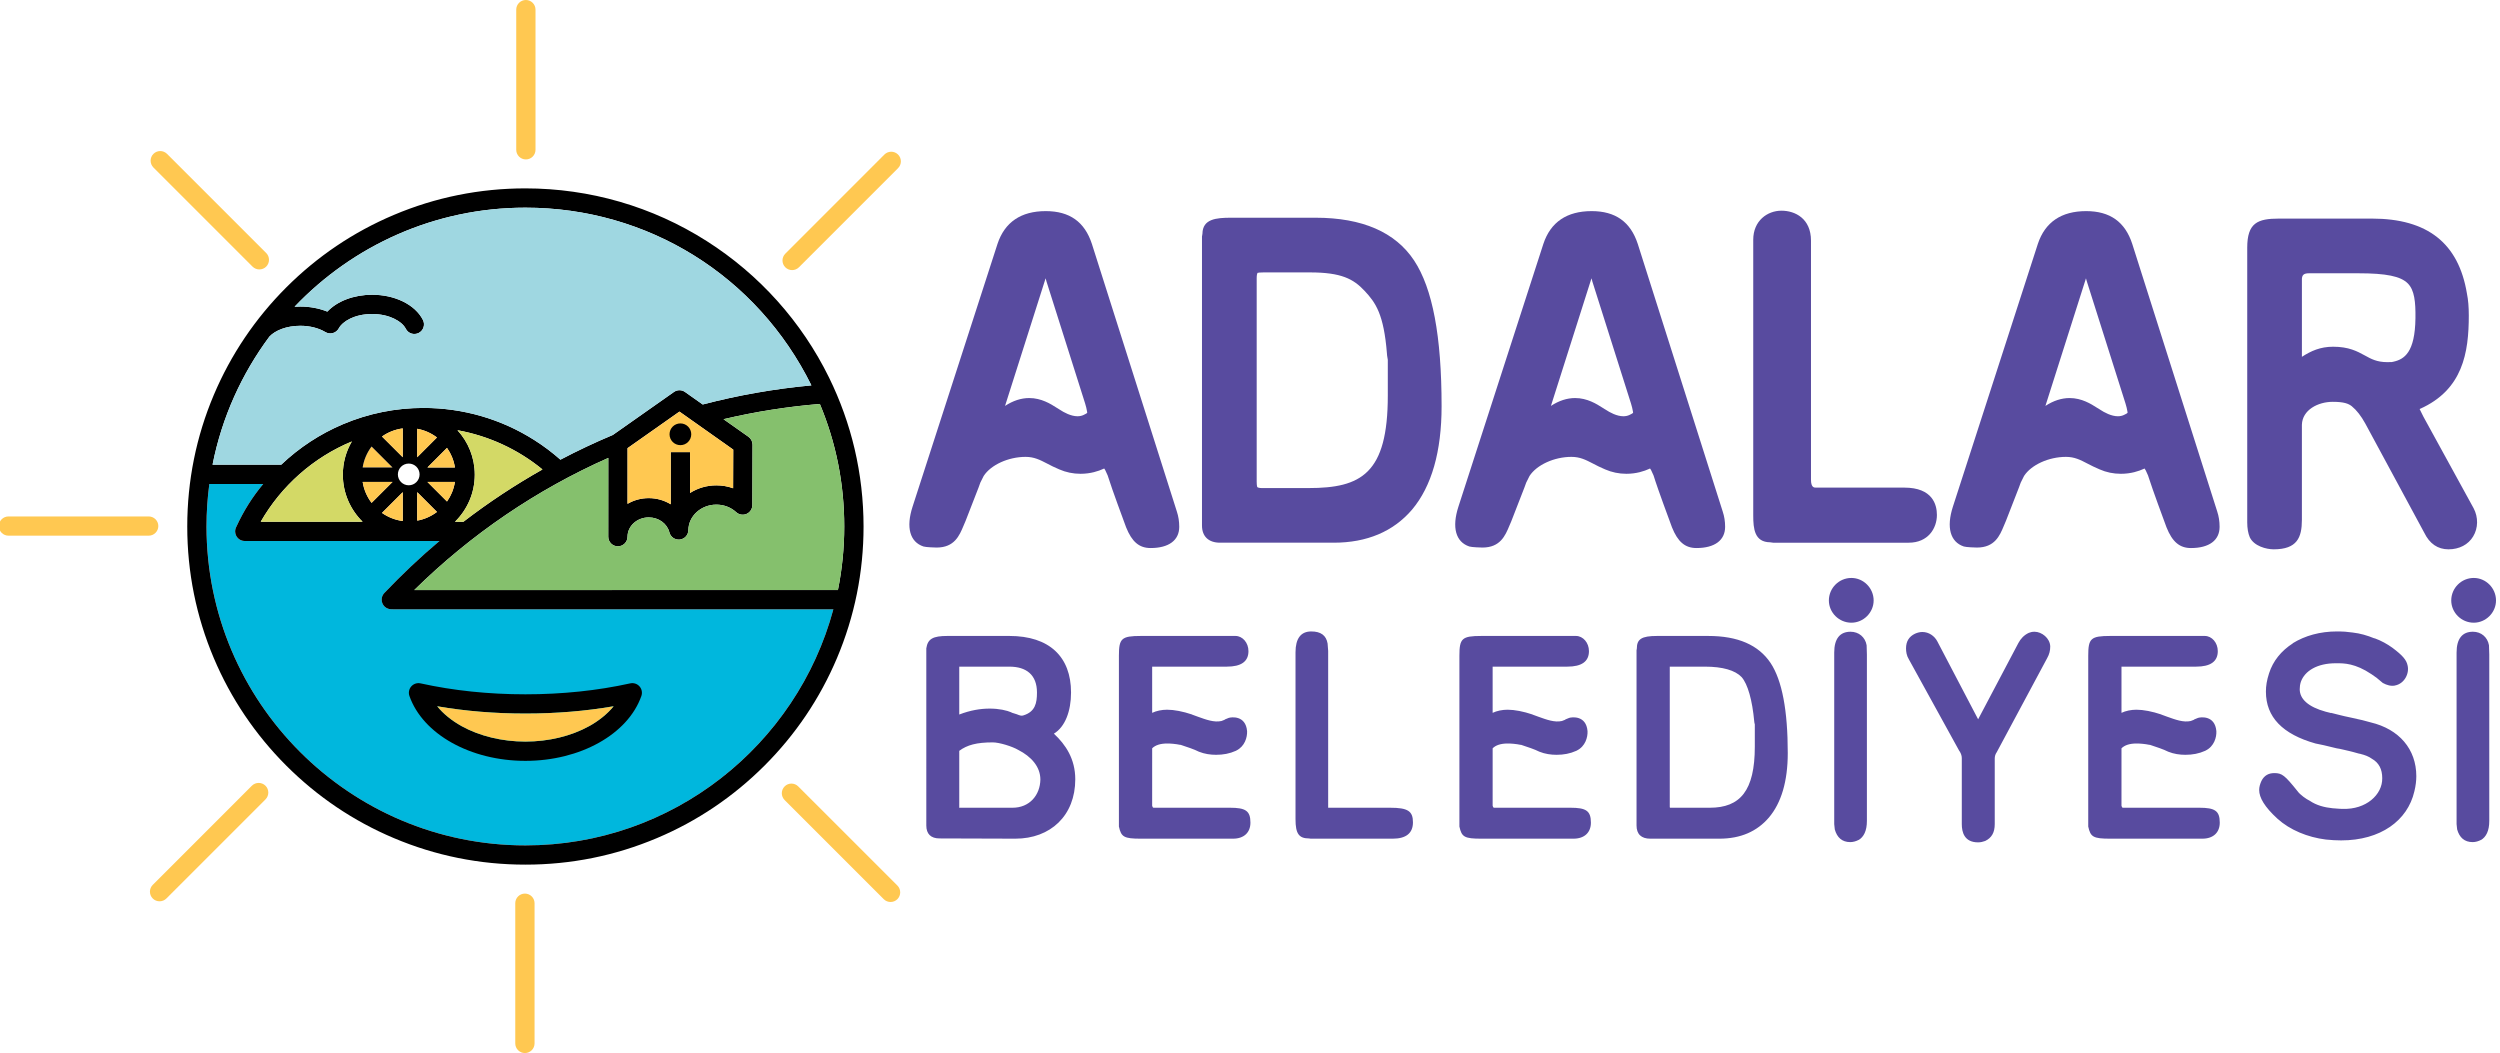
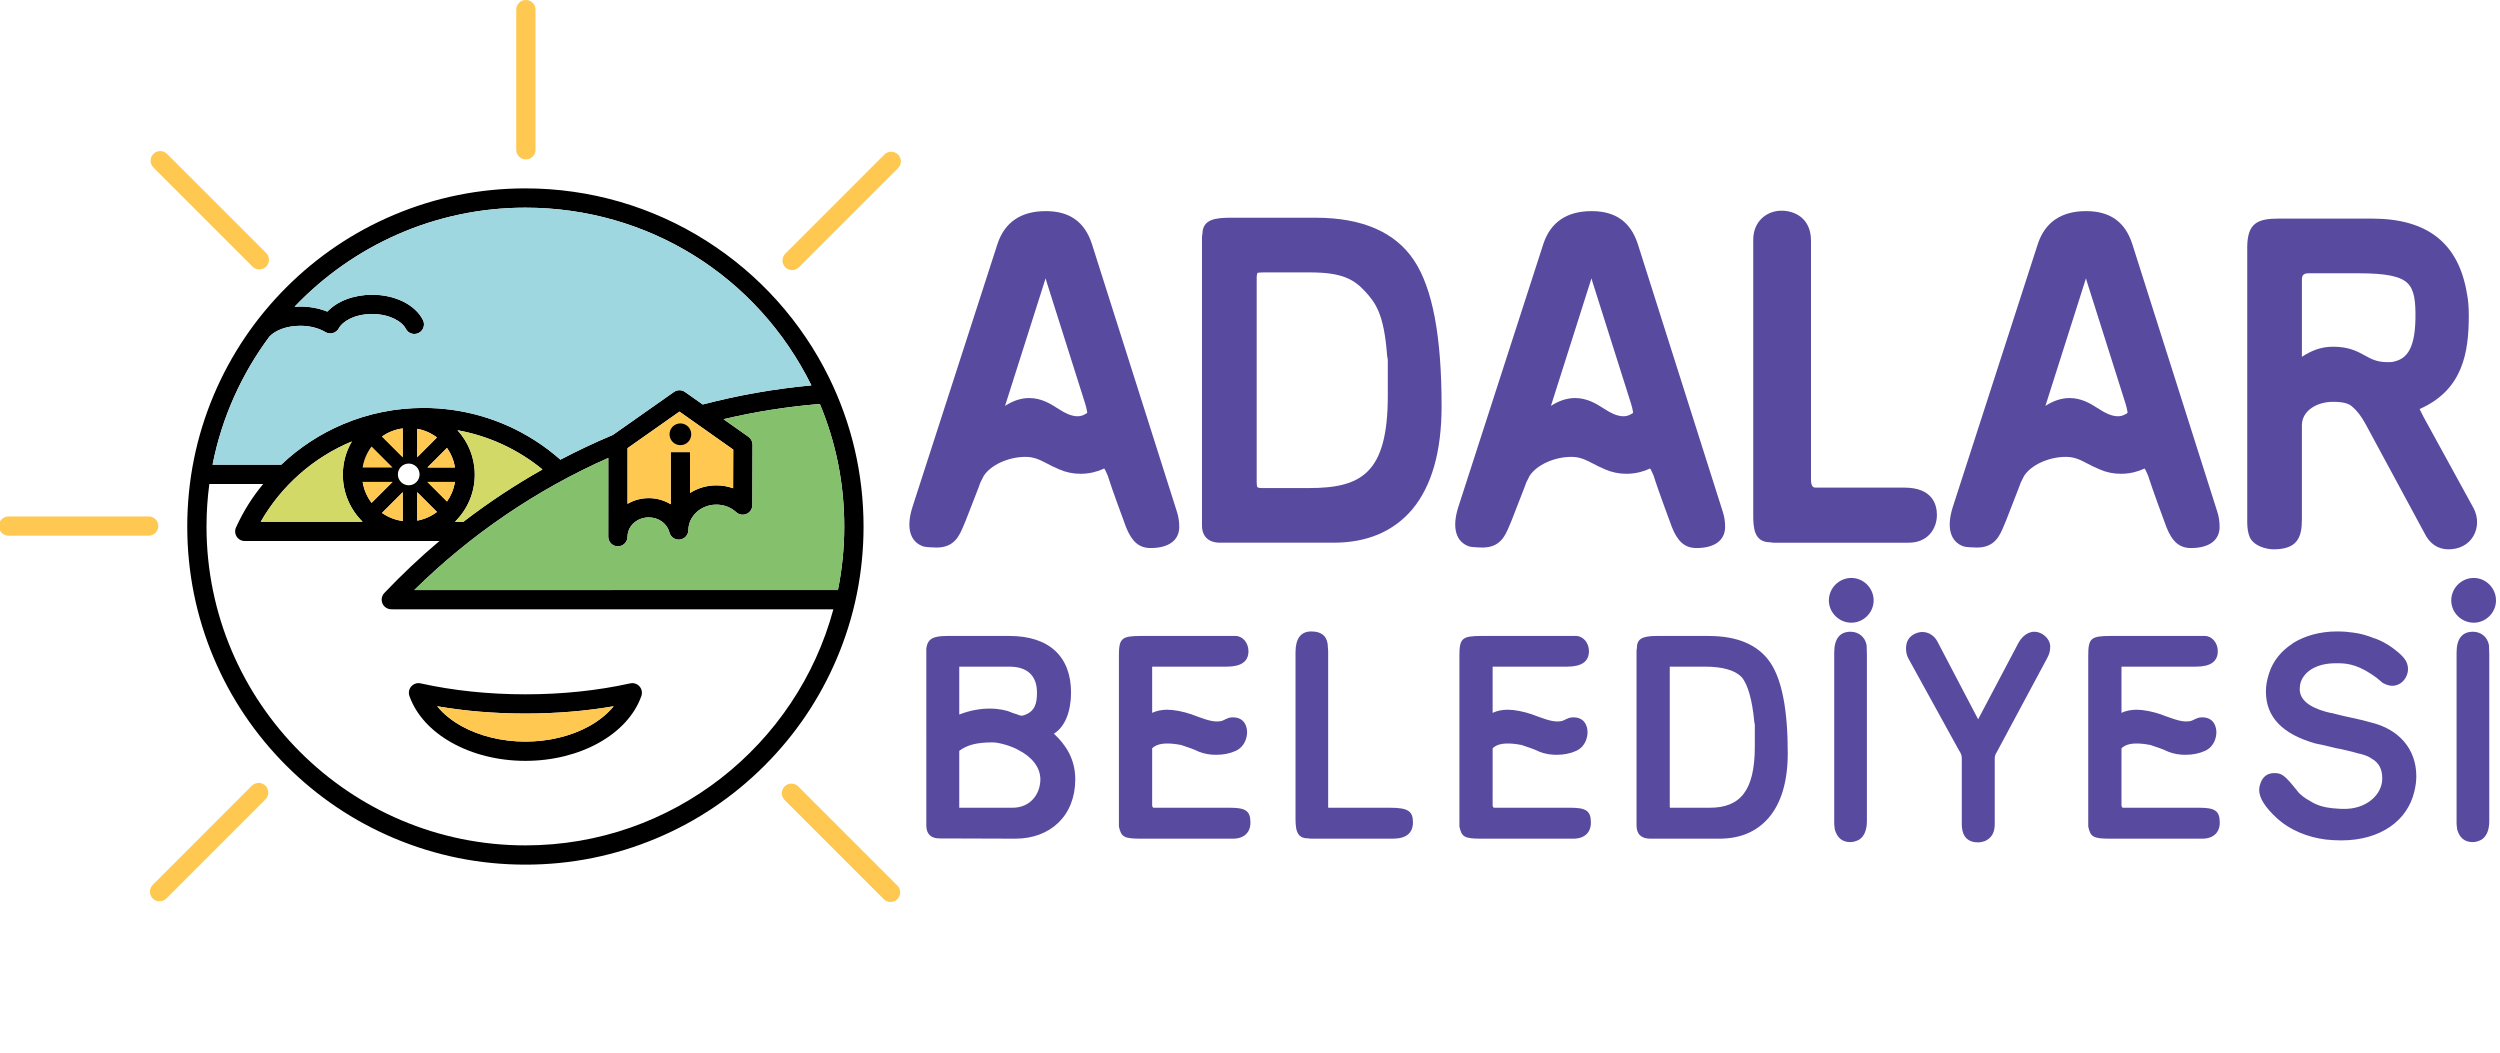
<svg xmlns="http://www.w3.org/2000/svg" version="1.1" id="Layer_1" x="0px" y="0px" width="800px" height="336.979px" viewBox="0 0 800 336.979" enable-background="new 0 0 800 336.979" xml:space="preserve">
-   <path fill="#00B7DD" d="M125.731,194.98h140.947c-11.699,43.459-51.442,75.544-98.55,75.544  c-56.27,0-102.037-45.778-102.037-102.047c0-4.61,0.309-9.15,0.898-13.617h17.244c-3.443,4.146-6.256,8.584-8.578,13.639  c-0.258,0.456-0.413,0.992-0.413,1.545c0,1.704,1.363,3.086,3.034,3.086h62.352c-6.149,5.192-12.045,10.732-17.644,16.646  c-1.175,1.239-1.129,3.173,0.115,4.354c0.593,0.564,1.351,0.844,2.114,0.844c0.063,0,0.124,0,0.202,0  C125.519,194.973,125.628,194.98,125.731,194.98" />
  <rect x="224.688" y="144.636" width="6.169" height="8.253" />
  <rect x="204.188" y="144.626" width="6.169" height="8.17" />
  <path fill="#FFC851" d="M47.577,171.418H2.719c-1.697,0-3.085-1.391-3.085-3.084c0-1.7,1.388-3.073,3.085-3.073h44.858  c1.705,0,3.086,1.373,3.086,3.073C50.664,170.027,49.282,171.418,47.577,171.418" />
  <path fill="#FFC851" d="M171.364,3.087v44.847c0,1.701-1.382,3.084-3.085,3.084c-1.702,0-3.084-1.383-3.084-3.084V3.087  c0-1.706,1.382-3.087,3.084-3.087C169.981,0,171.364,1.381,171.364,3.087" />
-   <path fill="#FFC851" d="M171.059,289.033v44.86c0,1.701-1.388,3.085-3.09,3.085c-1.697,0-3.084-1.384-3.084-3.085v-44.86  c0-1.7,1.387-3.084,3.084-3.084C169.671,285.949,171.059,287.333,171.059,289.033" />
  <path fill="#FFC851" d="M282.8,287.735l-31.716-31.716c-1.207-1.216-1.207-3.157,0-4.366c1.192-1.206,3.146-1.206,4.348,0  l31.732,31.718c1.202,1.205,1.202,3.156,0,4.364C285.956,288.939,284,288.939,282.8,287.735" />
  <path fill="#FFC851" d="M80.815,85.322L49.1,53.607c-1.205-1.216-1.205-3.167,0-4.364c1.192-1.208,3.147-1.208,4.354,0  l31.724,31.715c1.203,1.195,1.203,3.159,0,4.364C83.972,86.519,82.021,86.519,80.815,85.322" />
  <path fill="#FFC851" d="M287.375,53.815L255.659,85.53c-1.201,1.205-3.157,1.205-4.365,0c-1.2-1.2-1.2-3.148,0-4.353l31.716-31.726  c1.207-1.2,3.162-1.2,4.364,0C288.582,50.659,288.582,52.616,287.375,53.815" />
  <path fill="#FFC851" d="M84.957,255.804l-31.714,31.712c-1.208,1.2-3.162,1.2-4.364,0c-1.203-1.196-1.203-3.155,0-4.354  l31.715-31.726c1.207-1.203,3.156-1.203,4.363,0C86.16,252.634,86.16,254.597,84.957,255.804" />
  <path d="M204.641,219.643c0.739,0.834,0.969,2.01,0.603,3.063c-4.291,12.239-19.555,20.77-37.116,20.77  c-17.558,0-32.823-8.53-37.114-20.77c-0.369-1.053-0.135-2.229,0.602-3.063c0.738-0.838,1.883-1.207,2.972-0.962  c10.467,2.313,21.749,3.5,33.541,3.5c11.783,0,23.073-1.187,33.532-3.5C202.758,218.436,203.889,218.794,204.641,219.643   M188.531,232.371c3.198-1.785,5.861-3.949,7.836-6.374c-8.976,1.56-18.448,2.341-28.239,2.341c-9.791,0-19.262-0.781-28.238-2.341  c1.977,2.425,4.629,4.599,7.836,6.374c5.737,3.182,12.985,4.943,20.402,4.943C175.537,237.314,182.784,235.553,188.531,232.371" />
  <path fill="#FFC851" d="M196.361,226.009c-1.964,2.401-4.626,4.577-7.839,6.362c-5.738,3.182-12.985,4.933-20.399,4.933  c-7.407,0-14.654-1.751-20.401-4.933c-3.199-1.785-5.866-3.961-7.827-6.362c8.977,1.548,18.442,2.329,28.228,2.329  C177.915,228.338,187.381,227.557,196.361,226.009" />
  <path fill="#584B9F" d="M376.587,163.671l-27.186-85.634c-2.312-7.054-7.129-10.48-14.748-10.48  c-7.933,0-13.128,3.517-15.445,10.461l-27.189,84.126c-2.146,6.646-0.866,11.276,3.487,12.731c0.747,0.247,3.759,0.341,4.205,0.341  c5.715,0,7.309-3.849,8.601-6.943c0.198-0.475,0.386-0.949,0.596-1.4l0.011-0.045l0.025-0.03l4.215-10.845l0.546-1.516l1.07-2.127  c2.288-3.548,7.914-6.113,13.396-6.113c2.763,0,4.605,0.954,6.927,2.154c1.109,0.589,2.379,1.238,3.859,1.849  c2.126,0.928,4.416,1.412,6.803,1.412c3.199,0,5.749-0.855,7.321-1.581l0.244-0.12c0.201,0.224,0.53,0.795,1.139,2.255  c0.045,0.115,0.088,0.25,0.159,0.485c0.351,1.118,1.28,4.064,5.735,16.104c1.863,4.635,4.196,6.616,7.832,6.616  c5.819,0,9.165-2.477,9.165-6.789C377.354,166.828,377.102,165.231,376.587,163.671 M347.906,132.1v0.013  c-0.213,0.203-0.3,0.246-1.147,0.669c-0.566,0.275-1.231,0.421-1.948,0.421c-2.095,0-4.304-1.186-5.785-2.167l-0.03-0.03  l-0.041-0.011c-0.265-0.155-0.562-0.338-0.877-0.546c-1.805-1.158-4.839-3.074-8.72-3.074c-2.584,0-5.184,0.844-7.74,2.516  c0-0.018,0.009-0.042,0.019-0.072l12.68-39.875c0.103-0.352,0.201-0.64,0.274-0.888c0.071,0.227,0.148,0.504,0.232,0.805v0.04  l0.012,0.042l12.403,39.164c0.314,0.959,0.465,1.751,0.581,2.373l0.06,0.331c0.016,0.072,0.016,0.133,0.016,0.206  C347.906,132.038,347.906,132.07,347.906,132.1" />
  <path fill="#584B9F" d="M452.506,83.342c-6.001-9.059-16.601-13.671-31.504-13.671h-27.048c-4.796,0-9.11,0.392-9.173,5.116  l-0.12,0.744l-0.028,0.114v0.101v2.538v85.944v2.529v1.41c0,3.501,2.115,5.498,5.793,5.498h4.799h31.556  c10.627,0,19.061-3.557,25.072-10.58c6.273-7.462,9.455-18.592,9.455-33.102C461.308,107.566,458.434,92.317,452.506,83.342   M444.098,115.14v2.021v2.54v6.899c0,25-8.539,29.581-25.353,29.581h-14.934c-0.744,0-1.277-0.124-1.492-0.329  c0.014,0-0.179-0.352-0.179-1.776V88.985c0-0.999,0.163-1.465,0.255-1.661c0.21-0.064,0.736-0.154,1.973-0.154h14.804  c10.069,0,13.929,2.084,17.519,5.924c3.547,3.804,6.128,7.456,7.131,20.041c0,0.365,0.063,0.715,0.138,1.178  C444,114.553,444.053,114.828,444.098,115.14" />
  <path fill="#584B9F" d="M551.261,163.671l-27.181-85.634c-2.316-7.054-7.134-10.48-14.747-10.48  c-7.947,0-13.136,3.517-15.446,10.461l-27.196,84.126c-2.146,6.646-0.863,11.276,3.489,12.731c0.747,0.247,3.758,0.341,4.202,0.341  c5.718,0,7.312-3.849,8.603-6.943c0.188-0.475,0.391-0.949,0.603-1.4l0.008-0.045l0.021-0.03l4.217-10.845l0.552-1.516l1.062-2.127  c2.298-3.548,7.914-6.113,13.395-6.113c2.771,0,4.607,0.954,6.935,2.154c1.12,0.589,2.378,1.238,3.853,1.849  c2.129,0.928,4.414,1.412,6.806,1.412c3.204,0,5.745-0.855,7.325-1.581l0.242-0.12c0.203,0.224,0.526,0.795,1.142,2.255  c0.04,0.115,0.083,0.25,0.158,0.485c0.346,1.118,1.275,4.064,5.735,16.104c1.858,4.635,4.194,6.616,7.827,6.616  c5.822,0,9.171-2.477,9.171-6.789C552.035,166.828,551.784,165.231,551.261,163.671 M522.581,132.1v0.013  c-0.214,0.203-0.294,0.246-1.14,0.669c-0.572,0.275-1.242,0.421-1.959,0.421c-2.091,0-4.299-1.186-5.773-2.167l-0.033-0.03  l-0.047-0.011c-0.263-0.155-0.548-0.338-0.874-0.546c-1.807-1.158-4.839-3.074-8.716-3.074c-2.592,0-5.188,0.844-7.741,2.516  c0-0.018,0.012-0.042,0.021-0.072l12.674-39.875c0.108-0.352,0.199-0.64,0.276-0.888c0.074,0.227,0.145,0.504,0.234,0.805  l0.009,0.04v0.042l12.4,39.164c0.315,0.959,0.468,1.751,0.588,2.373l0.059,0.331c0.01,0.072,0.01,0.133,0.021,0.206  C522.581,132.038,522.581,132.07,522.581,132.1" />
  <path fill="#584B9F" d="M609.373,156.036h-28.317c-0.502,0-1.539,0-1.539-2.527V77.019c0-7.1-5.095-9.597-9.447-9.597  c-4.487,0-9.034,3.188-9.034,9.309v88.188c0,4.332,0.416,8.565,5.411,8.617l0.901,0.124l0.091,0.006h0.082h3.954h39.314  c6.198,0,9.021-4.599,9.021-8.879C619.81,161.524,618.456,156.036,609.373,156.036" />
  <path fill="#584B9F" d="M709.508,163.671l-27.193-85.634c-2.302-7.054-7.123-10.48-14.747-10.48  c-7.934,0-13.135,3.527-15.447,10.461l-27.194,84.126c-2.136,6.632-0.856,11.276,3.497,12.731c0.738,0.247,3.761,0.341,4.204,0.341  c5.717,0,7.313-3.849,8.599-6.943c0.19-0.475,0.393-0.957,0.595-1.414l0.02-0.031l0.012-0.03l4.221-10.845l0.556-1.516l1.061-2.127  c2.287-3.548,7.904-6.113,13.397-6.113c2.771,0,4.608,0.954,6.932,2.166c1.113,0.578,2.379,1.226,3.857,1.837  c2.123,0.938,4.416,1.412,6.802,1.412c3.204,0,5.75-0.855,7.323-1.581l0.247-0.12c0.199,0.224,0.525,0.795,1.128,2.255  c0.04,0.115,0.082,0.25,0.154,0.478c0.362,1.112,1.293,4.062,5.752,16.112c1.856,4.635,4.195,6.616,7.818,6.616  c5.834,0,9.166-2.477,9.166-6.789C710.266,166.837,710.027,165.239,709.508,163.671 M680.824,132.1c0,0,0,0.013-0.012,0.013  c-0.201,0.203-0.294,0.246-1.142,0.669c-0.57,0.275-1.225,0.421-1.94,0.421c-2.096,0-4.305-1.186-5.79-2.167l-0.035-0.03  l-0.029-0.021c-0.264-0.144-0.558-0.338-0.89-0.535c-1.803-1.158-4.827-3.074-8.701-3.074c-2.591,0-5.188,0.844-7.752,2.516  c0.008-0.018,0.019-0.042,0.019-0.058l12.684-39.889c0.109-0.352,0.192-0.64,0.273-0.877c0.078,0.216,0.154,0.493,0.228,0.794  l0.014,0.04l0.008,0.042l12.401,39.164c0.314,0.959,0.464,1.751,0.581,2.373l0.064,0.331c0,0.072,0.008,0.133,0.008,0.197  C680.812,132.038,680.824,132.07,680.824,132.1" />
  <path fill="#584B9F" d="M791.558,162.639l-16.077-29.321l-1.202-2.426c0.031-0.011,0.061-0.032,0.09-0.04  c13.743-6.125,15.648-17.981,15.648-29.899c0-2.773-0.189-5.001-0.595-7.006c-2.662-16.125-12.612-23.998-30.416-23.998h-29.728  c-6.878,0-10.162,1.391-10.162,9.314v87.913c0,1.861,0.283,3.5,0.813,4.741c1.333,2.844,5.305,3.867,7.656,3.867  c7.491,0,9.024-3.774,9.024-9.454v-28.308v-1.692v-0.399c0.128-4.77,5.169-7.348,9.856-7.348c3.597,0,5.042,0.576,6.098,1.4  c1.573,1.291,2.991,3.109,4.335,5.552l18.863,34.926c1.701,3.516,4.322,5.323,7.758,5.323c3.441,0,6.325-1.495,7.898-4.129  C793.038,168.984,793.081,165.528,791.558,162.639 M765.43,115.841v0.011c-0.348,0.032-0.949,0.032-1.496,0.032  c-3.308,0-5.128-0.992-7.226-2.159c-2.379-1.291-5.071-2.775-10.104-2.775c-4.12,0-7.107,1.365-9.994,3.231v-25  c0.095-1.104,0.501-1.733,2.251-1.733h15.77c8.995,0,13.587,0.949,15.881,3.261c2.105,2.138,2.496,5.819,2.433,11.082  c-0.139,10.977-3.534,13.206-7.162,13.977L765.43,115.841z" />
  <path fill="#584B9F" d="M296.418,264.148c0,2.705,1.449,4.15,4.239,4.15l24.248,0.079c11.261,0,19.183-7.387,19.183-19.004  c0-6.5-3.065-11.091-6.845-14.599c3.599-2.164,5.492-7.219,5.492-13.166c0-11.442-6.934-18.104-19.735-18.104h-19.821  c-4.595,0-6.301,0.896-6.76,3.962V264.148z M306.962,240.265c2.527-1.888,5.591-2.702,10.724-2.702c2.075,0,6.222,1.269,8.197,2.436  c4.063,2.074,7.038,5.321,7.038,9.462c-0.093,4.949-3.42,9.015-8.925,9.015h-17.126c0.093,0,0.093-0.102,0.093-0.183V240.265z   M306.962,213.326H323c5.411,0,8.831,2.61,8.831,8.283c0,3.346-0.538,6.133-4.317,7.308c-0.637,0.269-1.258,0-2.167-0.363  l-1.713-0.535h0.183c-1.715-0.73-4.145-1.267-7.121-1.267c-2.97,0-6.216,0.536-9.734,1.896V213.326z M395.631,240.173  c2.708-1.342,3.518-4.219,3.438-6.212c-0.455-5.138-5.051-4.498-5.867-4.24l-1.351,0.548h0.18l-1.162,0.455  c-2.347,0.536-4.968-0.455-7.489-1.354l-1.978-0.723h0.084c-2.971-0.991-5.768-1.539-8.017-1.539c-1.711,0-3.423,0.363-4.776,1.003  v-14.785h23.884c4.596,0,6.933-1.63,6.933-4.961c0-2.692-1.896-4.859-4.142-4.859h-2.975h-27.306c-6.221,0-7.033,0.803-7.033,6.3  v54.691c0.73,3.347,1.628,3.881,7.033,3.881h29.465c3.605,0,5.59-2.06,5.59-5.126c0-3.784-1.53-4.777-6.582-4.777h-24.413  c-0.274,0-0.372-0.362-0.454-0.639V239.46c0.989-0.999,2.622-1.539,4.776-1.539c1.085,0,2.607,0.095,4.328,0.456l-0.178-0.094  c2.43,0.816,4.416,1.445,6.033,2.262c1.807,0.723,3.699,0.991,5.493,0.991c2.263,0,4.331-0.374,6.317-1.271L395.631,240.173z   M414.566,262.167c0,4.604,1.077,6.132,4.321,6.132l0.538,0.079h26.232c4.318,0,6.488-1.795,6.488-5.229  c0-3.602-1.626-4.674-7.299-4.674h-19.834v-50.195l-0.181-2.351c-0.45-2.612-2.166-3.868-5.229-3.868  c-3.328,0-5.037,2.248-5.037,6.665V262.167z M504.588,240.173c2.706-1.342,3.516-4.219,3.425-6.212  c-0.444-5.138-5.041-4.498-5.857-4.24l-1.35,0.548h0.178l-1.171,0.455c-2.345,0.536-4.955-0.455-7.48-1.354l-1.982-0.723h0.09  c-2.982-0.991-5.768-1.539-8.016-1.539c-1.714,0-3.436,0.363-4.777,1.003v-14.785h23.876c4.599,0,6.944-1.63,6.944-4.961  c0-2.692-1.896-4.859-4.146-4.859h-2.976h-27.314c-6.214,0-7.019,0.803-7.019,6.3v54.691c0.716,3.347,1.621,3.881,7.019,3.881  h29.477c3.606,0,5.582-2.06,5.582-5.126c0-3.784-1.521-4.777-6.57-4.777h-24.431c-0.261,0-0.356-0.362-0.442-0.639V239.46  c0.979-0.999,2.613-1.539,4.777-1.539c1.073,0,2.604,0.095,4.319,0.456l-0.182-0.094c2.431,0.816,4.414,1.445,6.046,2.262  c1.794,0.723,3.689,0.991,5.494,0.991c2.248,0,4.318-0.374,6.306-1.271L504.588,240.173z M523.691,208.097v56.052  c0,2.795,1.531,4.229,4.416,4.229h22.077c6.851,0,12.076-2.343,15.856-6.756c3.975-4.683,6.043-11.631,6.043-20.635  c0-13.609-1.802-23.253-5.502-28.839c-3.868-5.764-10.45-8.643-19.916-8.643H530.27c-4.955,0-6.487,0.991-6.487,4.055  L523.691,208.097z M534.325,258.112v-44.786h0.363h10.903c5.67,0,9.643,1.165,11.716,3.333c1.983,2.25,3.423,7.376,4.055,14.237  c0,0.177,0.089,0.62,0.179,0.899v7.117c0,14.146-4.687,19.562-14.414,19.562h-12.713  C534.325,258.373,534.325,258.292,534.325,258.112 M587.13,265.406c0.723,2.612,2.345,4.069,4.955,4.069  c0.91,0,1.9-0.281,2.703-0.723l-0.083,0.082c1.708-0.991,2.703-2.986,2.703-6.13v-53.257l-0.088-2.97  c-0.447-2.612-2.532-4.324-5.142-4.324c-3.421,0-5.228,2.247-5.228,6.665v54.887L587.13,265.406z M585.24,192.147  c0,3.876,3.24,7.117,7.203,7.117c3.88,0,7.123-3.241,7.123-7.117c0-3.962-3.243-7.204-7.123-7.204  C588.48,184.943,585.24,188.186,585.24,192.147 M619.933,205.218c-0.899-1.712-2.703-2.98-4.771-2.98  c-0.723,0-1.533,0.176-2.349,0.543c-1.89,0.899-2.882,2.438-2.882,4.688c0,1.082,0.178,2.338,0.906,3.519l16.221,29.463v-0.094  c0.534,0.912,0.715,1.537,0.715,2.264v21.087c0,2.612,0.815,5.85,5.23,5.85c0.809,0,1.532-0.186,2.25-0.444  c2.08-0.992,3.065-2.713,3.065-5.405v-21.007c0-0.627,0.179-1.352,0.635-1.989l16.127-30.087c0.721-1.268,0.998-2.443,0.998-3.793  c-0.099-2.615-2.705-4.676-5.049-4.676c-0.723,0-1.357,0.173-1.811,0.359c-1.533,0.709-2.606,1.888-3.327,3.24l-12.889,24.421  L619.933,205.218z M705.818,240.173c2.703-1.342,3.518-4.219,3.419-6.212c-0.445-5.138-5.051-4.498-5.856-4.24l-1.351,0.548h0.181  l-1.173,0.455c-2.343,0.536-4.953-0.455-7.478-1.354l-1.986-0.723h0.093c-2.978-0.991-5.764-1.539-8.019-1.539  c-1.708,0-3.423,0.363-4.773,1.003v-14.785h23.88c4.59,0,6.938-1.63,6.938-4.961c0-2.692-1.89-4.859-4.152-4.859h-2.967h-27.3  c-6.226,0-7.036,0.803-7.036,6.3v54.691c0.717,3.347,1.624,3.881,7.036,3.881h29.467c3.6,0,5.585-2.06,5.585-5.126  c0-3.784-1.533-4.777-6.582-4.777h-24.421c-0.267,0-0.36-0.362-0.447-0.639V239.46c0.994-0.999,2.609-1.539,4.773-1.539  c1.08,0,2.613,0.095,4.32,0.456l-0.176-0.094c2.433,0.816,4.418,1.445,6.042,2.262c1.795,0.723,3.688,0.991,5.494,0.991  c2.251,0,4.321-0.374,6.311-1.271L705.818,240.173z M722.937,252.8c0,2.424,1.714,5.406,5.857,9.194  c3.975,3.599,9.645,5.942,15.496,6.661c1.714,0.18,3.343,0.271,4.87,0.271c12.614,0,21.268-6.313,23.433-15.681  c0.445-1.795,0.626-3.429,0.626-4.862c0-8.654-5.497-15.053-14.595-17.217l-2.703-0.725l-1.623-0.356h0.09l-4.15-0.899  c-0.988-0.176-1.976-0.538-2.884-0.711l-1.435-0.363l0.085,0.083l-1.796-0.452c-5.589-1.539-8.297-4.056-8.297-7.205  c0-0.719,0.099-1.537,0.362-2.353c1.256-3.507,5.23-5.942,11.178-5.942h0.354c2.258,0,5.868,0,11.09,3.519l1.53,1.073l-0.088-0.084  l2.156,1.799c1.353,0.73,2.618,1.081,3.974,0.816h-0.092c2.977-0.538,4.687-3.787,4.052-6.411c-0.362-1.792-1.617-3.237-4.867-5.674  c-1.615-1.165-3.511-2.247-5.771-3.065l0.095,0.094c-2.429-0.992-4.597-1.617-7.025-1.896c-1.898-0.259-3.239-0.353-4.327-0.353  h-0.626c-5.505,0-10.28,1.35-14.244,3.786h0.086c-3.78,2.433-6.393,5.676-7.657,9.638c-0.723,2.25-0.997,3.971-0.997,5.859  c0,8.119,5.325,13.604,15.871,16.577l2.609,0.54l4.143,0.999c1.353,0.176,2.802,0.629,4.15,0.896l1.077,0.271  c0.898,0.185,1.629,0.535,2.525,0.641h-0.084c1.434,0.35,2.612,0.805,3.604,1.525c2.246,1.26,3.328,3.332,3.328,6.221  c0.096,5.315-5.235,10.09-12.615,9.824c-0.452,0-0.997,0-1.985-0.097c-0.265,0-0.806-0.094-1.261-0.094  c-2.61-0.274-5.132-0.897-7.381-2.423c-0.995-0.456-3.064-1.896-3.877-3.063c-4.057-5.055-4.959-5.77-7.397-5.77  c-1.798,0-3.243,0.715-4.141,2.52C723.208,250.913,722.937,251.809,722.937,252.8 M786.286,265.406  c0.728,2.612,2.349,4.069,4.969,4.069c0.897,0,1.891-0.281,2.695-0.723l-0.086,0.082c1.709-0.991,2.704-2.986,2.704-6.13v-53.257  l-0.097-2.97c-0.455-2.612-2.521-4.324-5.134-4.324c-3.424,0-5.231,2.247-5.231,6.665v54.887L786.286,265.406z M784.398,192.147  c0,3.876,3.241,7.117,7.21,7.117c3.871,0,7.115-3.241,7.115-7.117c0-3.962-3.244-7.204-7.115-7.204  C787.639,184.943,784.398,188.186,784.398,192.147" />
  <path fill="#FFC851" d="M125.608,149.587h-9.549c0.381-2.476,1.393-4.767,2.853-6.696L125.608,149.587z" />
  <path d="M273.472,143.645c1.898,8.106,2.864,16.456,2.864,24.843c0,14.61-2.864,28.774-8.507,42.113  c-5.454,12.897-13.247,24.462-23.188,34.399c-9.946,9.935-21.51,17.747-34.401,23.183c-13.341,5.646-27.513,8.503-42.111,8.503  c-14.608,0-28.779-2.857-42.119-8.503c-12.892-5.436-24.458-13.248-34.403-23.183c-9.93-9.938-17.735-21.502-23.187-34.399  c-5.634-13.339-8.497-27.503-8.497-42.113c0-14.606,2.863-28.786,8.497-42.115c5.452-12.887,13.256-24.459,23.187-34.397  c9.946-9.943,21.511-17.744,34.403-23.19c13.339-5.646,27.511-8.504,42.119-8.504c20.615,0,40.666,5.82,57.979,16.838  c16.862,10.711,30.419,25.834,39.199,43.725C268.876,128.117,271.622,135.784,273.472,143.645 M268.133,188.812  c1.331-6.57,2.032-13.368,2.032-20.323c0-13.65-2.619-26.813-7.81-39.225c-10.445,0.869-20.736,2.498-30.828,4.881l7.975,5.62  c0.826,0.589,1.31,1.527,1.31,2.54l-0.061,19.336c-0.012,1.216-0.728,2.321-1.848,2.805c-1.124,0.493-2.435,0.28-3.332-0.556  c-1.687-1.548-3.937-2.407-6.335-2.407c-4.895,0-8.909,3.652-8.959,8.142c-0.011,1.561-1.171,2.85-2.714,3.035  c-1.544,0.172-2.981-0.806-3.354-2.302c-0.727-2.828-3.441-4.788-6.613-4.788c-3.741,0-6.784,2.765-6.794,6.18  c0,1.703-1.382,3.076-3.083,3.076c-1.699,0-3.086-1.384-3.075-3.087l0.016-25.203c-22.885,10.141-43.92,24.4-62.094,42.277H268.133z   M266.678,194.98H125.731c-0.104,0-0.213-0.008-0.315-0.016c-0.072,0.008-0.139,0.008-0.202,0.008c-0.758,0-1.521-0.291-2.125-0.844  c-1.233-1.181-1.285-3.128-0.113-4.354c5.607-5.899,11.492-11.464,17.652-16.653H78.277c-1.671,0-3.034-1.374-3.034-3.086  c0-0.545,0.161-1.074,0.413-1.53c2.322-5.063,5.134-9.501,8.578-13.635H66.99c-0.599,4.456-0.908,8.996-0.908,13.617  c0,56.258,45.776,102.036,102.046,102.036C215.236,270.524,254.985,238.453,266.678,194.98 M224.872,129.437  c11.334-2.97,22.957-5.022,34.78-6.116c-17.349-35.086-52.39-56.867-91.524-56.867c-29.033,0-55.273,12.172-73.87,31.705  c0.603-0.042,1.229-0.063,1.842-0.063c3.064,0,6.04,0.567,8.652,1.62c3.135-3.343,8.438-5.395,14.345-5.395  c3.508,0,6.877,0.732,9.739,2.103c3.024,1.456,5.273,3.527,6.511,5.975c0.758,1.527,0.149,3.382-1.373,4.145  c-1.522,0.776-3.367,0.157-4.13-1.359c-1.183-2.343-5.251-4.702-10.747-4.702c-5.648,0-9.498,2.37-10.688,4.598  c-0.401,0.733-1.088,1.283-1.904,1.506c-0.814,0.218-1.682,0.102-2.398-0.328c-2.155-1.293-4.998-2.005-8.005-2.005  c-4.494,0-8.042,1.517-9.868,3.417c-8.883,11.948-15.234,25.885-18.215,41.03h21.974c5.789-5.497,12.435-9.851,19.779-12.959  c8.167-3.455,16.828-5.208,25.767-5.208c12.613,0,24.88,3.562,35.465,10.306c2.957,1.869,5.738,3.969,8.326,6.262  c5.484-2.889,11.07-5.527,16.775-7.912l19.546-13.753c1.067-0.755,2.492-0.755,3.559,0L224.872,129.437z M234.603,156.244  l0.041-12.362l-17.219-12.167l-16.611,11.693v17.826c1.965-1.163,4.292-1.835,6.784-1.835c2.579,0,4.997,0.723,7.046,1.972v-16.684  h6.169v13.061c2.477-1.579,5.381-2.435,8.425-2.435C231.094,155.313,232.91,155.623,234.603,156.244 M148.29,166.965  c8.057-6.195,16.511-11.785,25.302-16.739c-7.79-6.384-17.107-10.726-27.207-12.555c3.445,3.756,5.536,8.748,5.536,14.238  c0,5.884-2.43,11.215-6.325,15.057H148.29z M136.775,149.597h8.8c-0.36-2.31-1.25-4.435-2.538-6.274L136.775,149.597z   M145.575,154.223h-8.8l6.262,6.26C144.326,158.646,145.215,156.521,145.575,154.223 M133.51,146.316l6.313-6.323  c-1.825-1.381-3.982-2.351-6.313-2.773V146.316z M139.823,163.815l-6.313-6.324v9.109  C135.841,166.177,137.998,165.198,139.823,163.815 M134.269,151.816c0-1.927-1.552-3.476-3.478-3.476  c-1.909,0-3.471,1.549-3.471,3.476c0,1.917,1.563,3.476,3.471,3.476C132.716,155.292,134.269,153.733,134.269,151.816   M128.882,166.726v-9.234l-6.648,6.643C124.167,165.486,126.432,166.404,128.882,166.726 M128.882,146.316v-9.224  c-2.45,0.323-4.714,1.227-6.648,2.591L128.882,146.316z M118.905,160.917l6.703-6.694h-9.555  C116.445,156.705,117.452,158.984,118.905,160.917 M116.053,149.597h9.555l-6.703-6.706  C117.452,144.82,116.445,147.1,116.053,149.597 M83.43,166.965h32.612c-3.904-3.841-6.335-9.172-6.335-15.057  c0-3.889,1.052-7.523,2.893-10.647C100.274,146.367,90.012,155.479,83.43,166.965" />
  <path fill="#85C06D" d="M270.165,168.488c0,6.963-0.696,13.753-2.027,20.323H132.571c18.169-17.887,39.205-32.136,62.079-42.287  l-0.01,25.213c0,1.703,1.381,3.087,3.084,3.087c1.697,0,3.084-1.384,3.084-3.087c0-3.404,3.054-6.169,6.794-6.169  c3.167,0,5.882,1.973,6.604,4.788c0.376,1.496,1.814,2.487,3.358,2.291c1.532-0.175,2.692-1.475,2.714-3.024  c0.051-4.489,4.068-8.142,8.959-8.142c2.398,0,4.648,0.859,6.339,2.407c0.898,0.828,2.208,1.049,3.328,0.565  c1.12-0.506,1.836-1.599,1.848-2.825l0.061-19.335c0-1.003-0.484-1.941-1.31-2.53l-7.975-5.62  c10.08-2.383,20.382-4.013,30.828-4.871C267.546,141.675,270.165,154.838,270.165,168.488" />
  <path fill="#9FD7E1" d="M259.647,123.32c-11.812,1.104-23.447,3.146-34.779,6.116l-5.664-4.001c-1.069-0.763-2.481-0.763-3.549,0  l-19.556,13.743c-5.695,2.403-11.292,5.043-16.767,7.912c-2.6-2.289-5.374-4.383-8.326-6.26  c-10.595-6.729-22.863-10.287-35.464-10.287c-8.936,0-17.601,1.743-25.768,5.19c-7.341,3.105-13.989,7.47-19.778,12.956H68.012  c2.991-15.133,9.332-29.07,18.225-41.008c1.817-1.911,5.38-3.428,9.857-3.428c3.013,0,5.85,0.712,8.005,2.005  c0.733,0.429,1.601,0.557,2.411,0.328c0.806-0.213,1.49-0.773,1.894-1.506c1.191-2.218,5.049-4.598,10.687-4.598  c5.495,0,9.575,2.37,10.746,4.702c0.773,1.517,2.62,2.136,4.142,1.359c1.521-0.762,2.137-2.618,1.363-4.135  c-1.233-2.458-3.489-4.529-6.496-5.984c-2.873-1.383-6.247-2.114-9.755-2.114c-5.901,0-11.208,2.052-14.346,5.406  c-2.61-1.063-5.587-1.62-8.651-1.62c-0.613,0-1.227,0.021-1.836,0.063c18.603-19.522,44.833-31.705,73.865-31.705  C207.257,66.454,242.299,88.234,259.647,123.32" />
  <path fill="#FFC851" d="M234.638,143.882l-0.041,12.362c-1.693-0.611-3.498-0.931-5.355-0.931c-3.042,0-5.958,0.856-8.435,2.444  v-13.07h-6.168v16.693c-2.039-1.259-4.468-1.981-7.048-1.981c-2.48,0-4.808,0.672-6.783,1.824l0.015-17.815l16.596-11.693  L234.638,143.882z" />
  <path fill="#D3D966" d="M173.586,150.226c-8.78,4.955-17.244,10.544-25.293,16.739h-2.707c3.91-3.841,6.34-9.172,6.34-15.057  c0-5.49-2.099-10.481-5.536-14.238C156.481,139.508,165.807,143.842,173.586,150.226" />
  <path fill="#FFC851" d="M145.582,149.587h-8.8l6.261-6.265C144.332,145.151,145.219,147.288,145.582,149.587" />
  <path fill="#FFC851" d="M136.775,154.223h8.8c-0.36,2.297-1.25,4.434-2.538,6.26L136.775,154.223z" />
  <path fill="#FFC851" d="M139.83,139.993l-6.33,6.333v-9.12C135.847,137.628,138.003,138.612,139.83,139.993" />
  <path fill="#FFC851" d="M133.504,157.492l6.331,6.324c-1.828,1.383-3.984,2.354-6.331,2.785V157.492z" />
  <path fill="#FFC851" d="M128.882,157.492v9.234c-2.456-0.321-4.714-1.239-6.648-2.591L128.882,157.492z" />
  <path fill="#FFC851" d="M128.882,137.092v9.234l-6.648-6.643C124.167,138.333,126.426,137.404,128.882,137.092" />
  <path fill="#FFC851" d="M125.608,154.223l-6.697,6.694c-1.459-1.919-2.471-4.22-2.853-6.694H125.608z" />
  <path fill="#D3D966" d="M116.042,166.965H83.43c6.582-11.477,16.849-20.584,29.166-25.704c-1.836,3.124-2.883,6.769-2.883,10.647  C109.713,157.793,112.132,163.124,116.042,166.965" />
  <path d="M217.727,135.494c-1.922,0-3.475,1.548-3.475,3.476c0,1.922,1.553,3.479,3.475,3.479c1.921,0,3.473-1.556,3.473-3.479  C221.2,137.042,219.648,135.494,217.727,135.494" />
</svg>